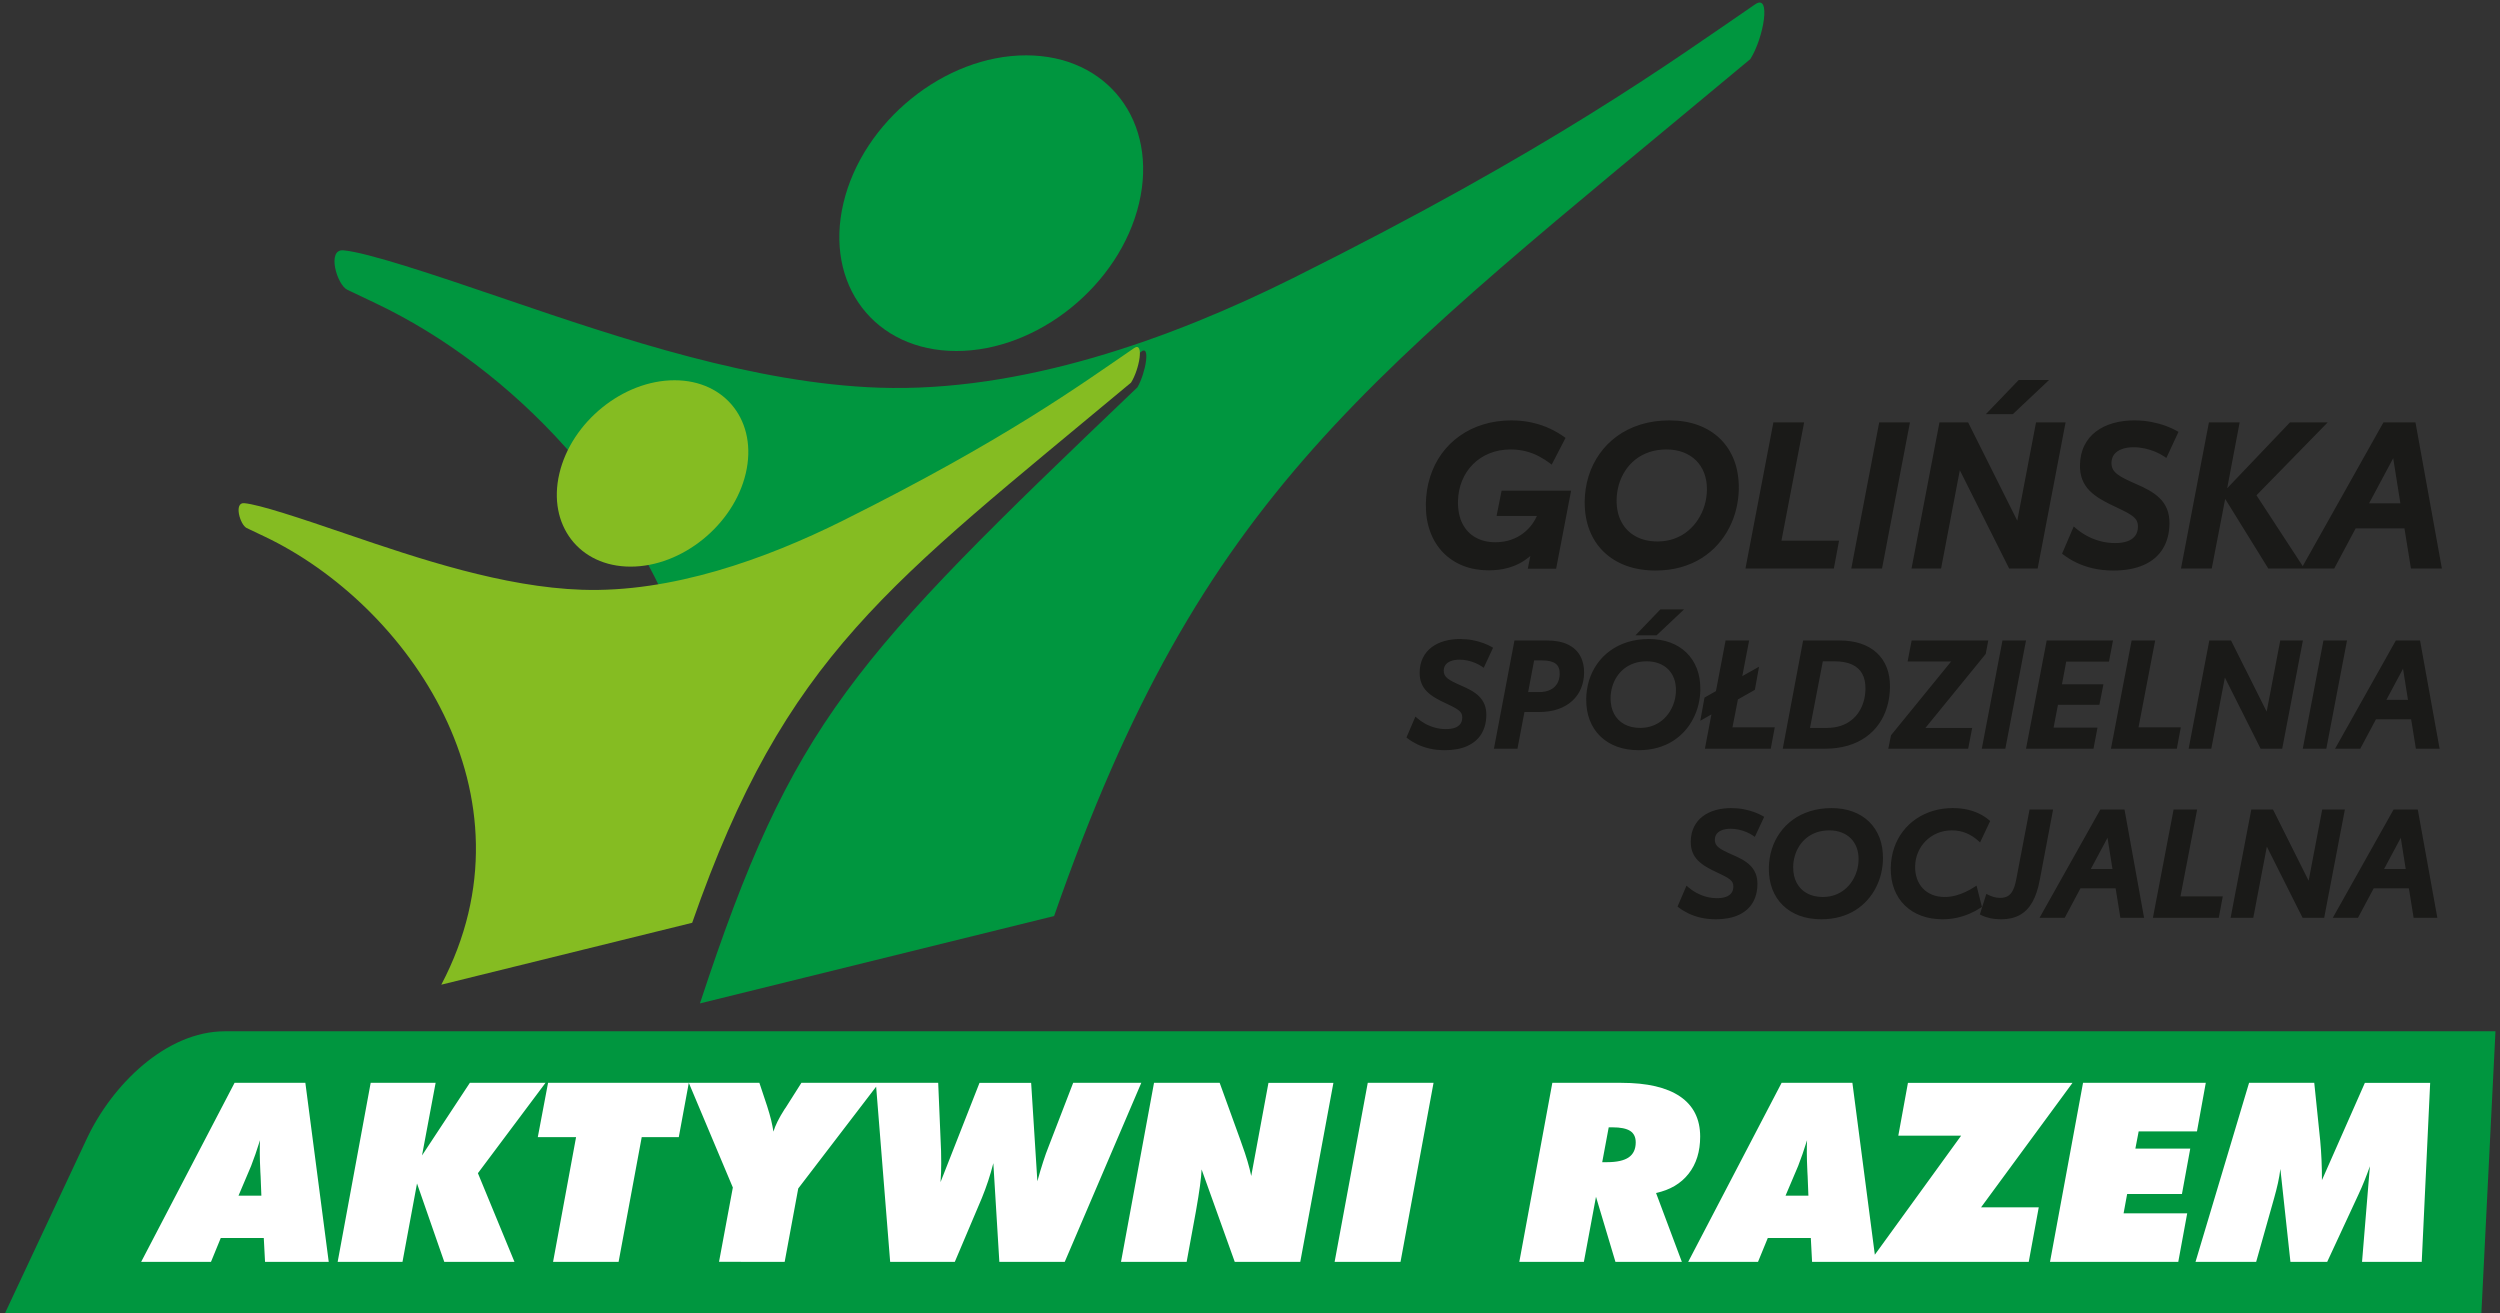
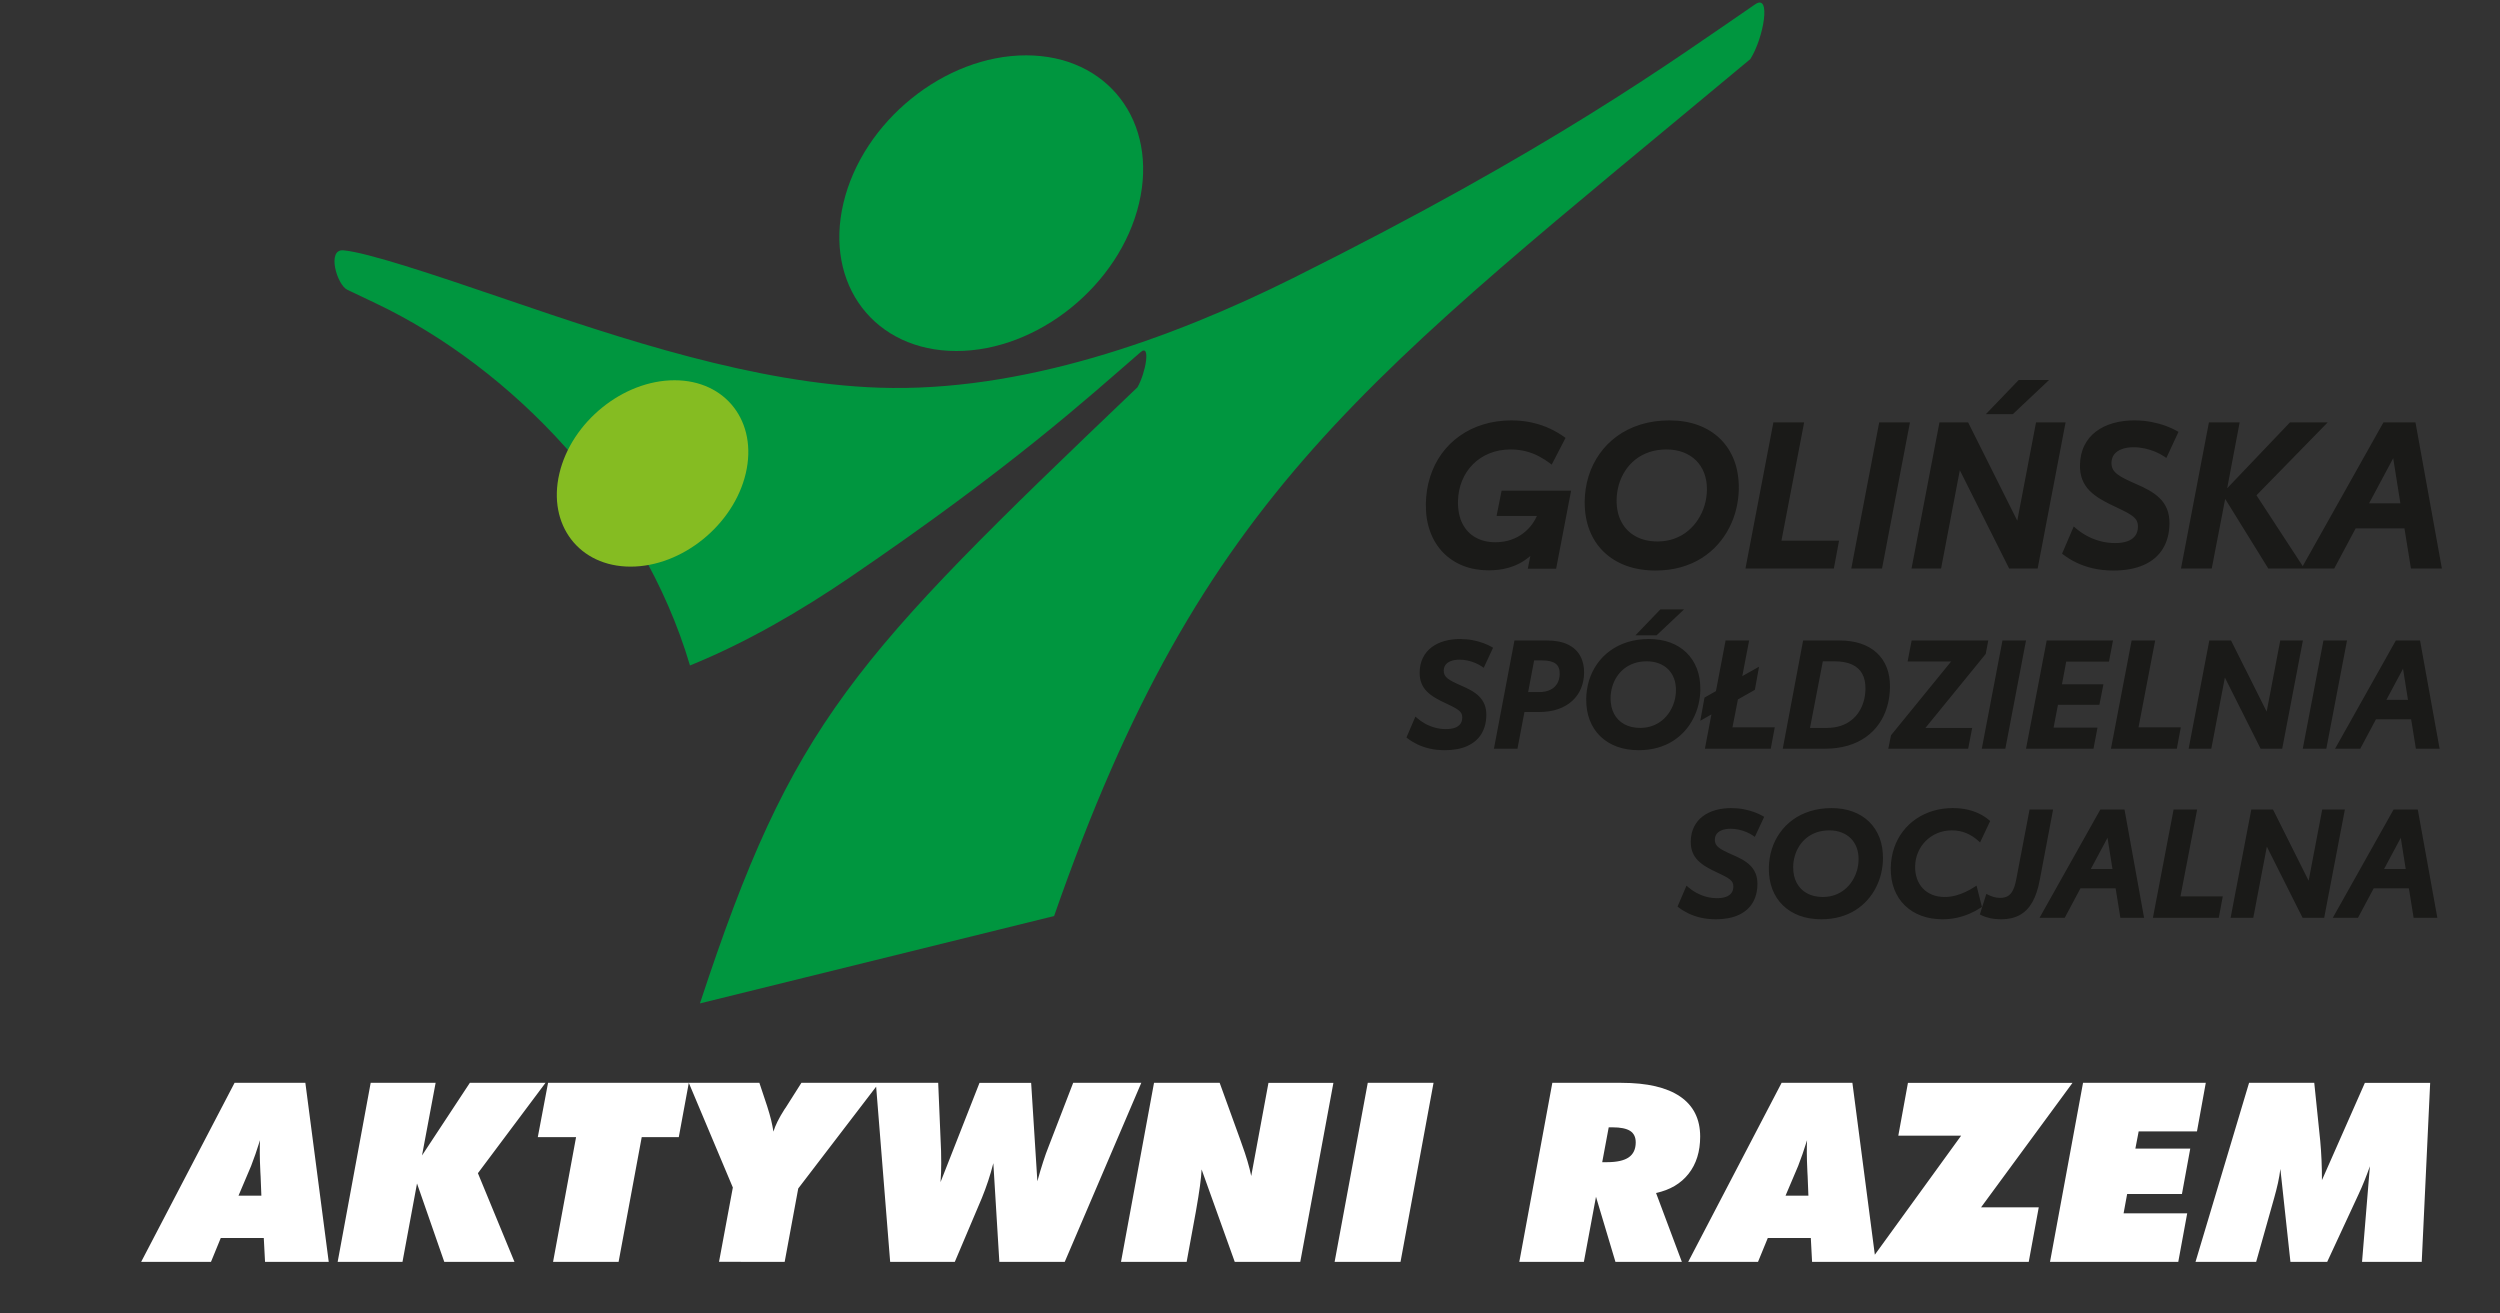
<svg xmlns="http://www.w3.org/2000/svg" xmlns:xlink="http://www.w3.org/1999/xlink" id="Warstwa_1" x="0px" y="0px" viewBox="0 0 365.276 191.89" style="enable-background:new 0 0 365.276 191.89;" xml:space="preserve">
  <rect x="0" y="0" width="365.276" height="191.89" fill="#333333" stroke="none" />
  <style type="text/css">
	
		.st0Logo{clip-path:url(#SVGID_00000033357402600462862830000007452628443355219603_);fill-rule:evenodd;clip-rule:evenodd;fill:#00963F;}
	
		.st1Logo{clip-path:url(#SVGID_00000033357402600462862830000007452628443355219603_);fill-rule:evenodd;clip-rule:evenodd;fill:#85BC22;}
	.st2Logo{clip-path:url(#SVGID_00000033357402600462862830000007452628443355219603_);fill:#1A1A18;}
	.st3Logo{clip-path:url(#SVGID_00000033357402600462862830000007452628443355219603_);fill:#FFFFFF;}
</style>
  <g>
    <defs>
      <rect id="SVGID_1_" x="-125" y="-327.11" width="614" height="860" />
    </defs>
    <clipPath id="SVGID_00000081637425709990434000000008141153458845949059_">
      <use xlink:href="#SVGID_1_" style="overflow:visible;" />
    </clipPath>
    <path style="clip-path:url(#SVGID_00000081637425709990434000000008141153458845949059_);fill-rule:evenodd;clip-rule:evenodd;fill:#00963F;" d="   M149.921,8.086c11.927,0,19.321,9.672,16.51,21.6c-2.811,11.927-14.763,21.6-26.69,21.6c-11.929,0-19.321-9.673-16.51-21.6   C126.042,17.758,137.992,8.086,149.921,8.086" />
    <path style="clip-path:url(#SVGID_00000081637425709990434000000008141153458845949059_);fill-rule:evenodd;clip-rule:evenodd;fill:#00963F;" d="   M100.812,97.232c-7.024-23.768-26.051-43.468-45.889-52.906l-4.176-1.987c-1.53-0.729-3.035-5.991-0.563-5.764   c3.503,0.324,12.817,3.417,23.632,7.119c16.951,5.803,36.512,12.337,54.627,12.952c20.711,0.71,42.501-7.047,60.507-16.025   c37.767-18.827,55.079-31.502,67.507-39.996c2.375-1.624,1.228,4.939-0.718,8.009c-56.168,46.859-80.047,62.979-101.725,125.207   l-51.745,12.767c13.554-41.221,22.122-50.099,63.93-90.028c1.227-2.156,1.951-6.426,0.454-5.129   c-7.834,6.78-18.747,16.757-42.553,32.96C117.018,89.232,109.007,93.918,100.812,97.232" />
    <path style="clip-path:url(#SVGID_00000081637425709990434000000008141153458845949059_);fill-rule:evenodd;clip-rule:evenodd;fill:#85BC22;" d="   M98.555,55.56c7.518,0,12.178,6.096,10.407,13.615c-1.771,7.518-9.305,13.615-16.823,13.615c-7.519,0-12.179-6.097-10.407-13.615   C83.503,61.656,91.035,55.56,98.555,55.56" />
-     <path style="clip-path:url(#SVGID_00000081637425709990434000000008141153458845949059_);fill-rule:evenodd;clip-rule:evenodd;fill:#85BC22;" d="   M64.479,143.873c14.601-27.741-4.987-55.566-25.805-65.47l-2.632-1.252c-0.965-0.46-1.913-3.775-0.355-3.632   c2.208,0.204,8.079,2.154,14.897,4.487c10.685,3.658,23.015,7.776,34.433,8.164c13.054,0.448,26.789-4.441,38.14-10.101   c23.806-11.868,34.718-19.857,42.552-25.211c1.497-1.024,0.775,3.113-0.453,5.047c-35.404,29.538-50.455,39.698-64.12,78.923   L64.479,143.873z" />
    <path style="clip-path:url(#SVGID_00000081637425709990434000000008141153458845949059_);fill:#1A1A18;" d="M349.672,66.95   l-3.523,6.589h4.57L349.672,66.95z M322.942,83.069h-3.961l-0.315,0l0.059-0.31l3.98-20.83l0.04-0.212h0.216h3.961h0.315   l-0.059,0.31l-1.764,9.313l9.094-9.54l0.078-0.082h0.111h4.782h0.62l-0.433,0.443l-9.971,10.207l6.726,10.299l0.032,0.05   l0.02-0.035l11.697-20.83l0.075-0.134h0.152h4.313h0.217l0.039,0.216l3.765,20.83l0.056,0.307l-0.312,0h-3.99h-0.222l-0.035-0.221   l-0.911-5.647h-7.133l-3.057,5.729l-0.074,0.139h-0.156h-4.196h-0.016h-0.43h-0.052h-4.635h-0.145l-0.077-0.125l-6.222-10.053   l-1.925,9.965l-0.041,0.213H322.942z M311.23,83.152c-0.739,0.137-1.551,0.207-2.434,0.21h-0.001   c-0.548-0.002-1.069-0.031-1.564-0.084c-0.504-0.054-0.983-0.134-1.438-0.24h-0.002c-0.448-0.106-0.876-0.23-1.286-0.372   c-0.408-0.142-0.792-0.301-1.153-0.479c-0.359-0.175-0.697-0.359-1.012-0.553c-0.317-0.195-0.614-0.4-0.89-0.615l-0.158-0.124   l0.079-0.184l1.484-3.462l0.142-0.331l0.27,0.237c0.226,0.199,0.473,0.391,0.739,0.576c0.265,0.185,0.547,0.36,0.844,0.527   c0.296,0.163,0.605,0.311,0.929,0.443c0.327,0.133,0.666,0.249,1.016,0.346h0.001c0.351,0.099,0.713,0.174,1.085,0.224   c0.379,0.051,0.768,0.078,1.167,0.08v-0.001c0.347,0,0.671-0.022,0.97-0.068c0.299-0.045,0.572-0.111,0.819-0.2   c0.244-0.087,0.46-0.197,0.648-0.328c0.184-0.129,0.343-0.28,0.477-0.455l0.001-0.001c0.131-0.169,0.23-0.36,0.298-0.573   c0.069-0.219,0.107-0.462,0.113-0.73c0.003-0.171-0.01-0.331-0.037-0.478c-0.026-0.139-0.065-0.266-0.119-0.381l0,0   c-0.058-0.119-0.131-0.233-0.219-0.342c-0.09-0.111-0.197-0.217-0.321-0.318c-0.127-0.104-0.278-0.21-0.45-0.319   c-0.177-0.113-0.368-0.223-0.572-0.331v0c-0.231-0.119-0.469-0.238-0.714-0.358c-0.237-0.116-0.515-0.249-0.832-0.399v0   c-0.401-0.182-0.782-0.366-1.143-0.553c-0.358-0.185-0.697-0.374-1.018-0.566l0,0c-0.321-0.191-0.619-0.391-0.894-0.601   c-0.275-0.211-0.527-0.431-0.756-0.663c-0.231-0.234-0.435-0.486-0.61-0.756c-0.176-0.27-0.323-0.558-0.443-0.862   c-0.12-0.304-0.208-0.634-0.266-0.99c-0.056-0.349-0.082-0.721-0.076-1.118v-0.001c0.01-0.547,0.069-1.059,0.177-1.535   c0.109-0.481,0.267-0.927,0.475-1.34h0c0.204-0.409,0.45-0.787,0.737-1.131c0.287-0.344,0.612-0.652,0.977-0.923v0   c0.362-0.272,0.753-0.507,1.174-0.709c0.421-0.201,0.87-0.368,1.348-0.502c0.475-0.132,0.97-0.232,1.486-0.297   c0.519-0.066,1.052-0.099,1.601-0.099l0.001,0.001c0.431,0.002,0.85,0.022,1.258,0.06c0.413,0.038,0.812,0.094,1.197,0.169   c0.38,0.073,0.747,0.159,1.102,0.255c0.361,0.099,0.699,0.207,1.015,0.323c0.315,0.116,0.611,0.237,0.888,0.364   c0.274,0.126,0.525,0.256,0.753,0.39l0.205,0.12l-0.099,0.214l-1.541,3.315l-0.13,0.28l-0.254-0.174   c-0.203-0.139-0.417-0.268-0.642-0.389c-0.226-0.122-0.462-0.235-0.707-0.339l0,0c-0.243-0.103-0.497-0.195-0.76-0.277   c-0.257-0.081-0.523-0.151-0.797-0.211l0,0c-0.271-0.057-0.541-0.1-0.811-0.13c-0.267-0.029-0.538-0.044-0.813-0.044   c-0.347,0-0.666,0.024-0.958,0.072c-0.292,0.048-0.559,0.119-0.801,0.213l-0.003,0.001c-0.237,0.089-0.447,0.199-0.629,0.329   c-0.179,0.128-0.332,0.276-0.459,0.445c-0.125,0.165-0.218,0.346-0.281,0.543c-0.065,0.202-0.1,0.424-0.106,0.664   c-0.002,0.174,0.013,0.339,0.045,0.493c0.031,0.15,0.079,0.289,0.143,0.416h0c0.066,0.13,0.15,0.255,0.252,0.375   c0.104,0.123,0.226,0.24,0.365,0.35l0.002,0.001c0.143,0.115,0.307,0.23,0.491,0.345c0.187,0.116,0.393,0.231,0.617,0.344h0.001   c0.233,0.119,0.481,0.238,0.743,0.359c0.276,0.128,0.564,0.257,0.865,0.388l0,0c0.348,0.147,0.681,0.298,0.996,0.451   c0.319,0.154,0.628,0.314,0.926,0.48h0.001c0.296,0.167,0.579,0.347,0.846,0.542c0.267,0.195,0.513,0.4,0.737,0.617   c0.232,0.222,0.437,0.466,0.617,0.731c0.179,0.263,0.331,0.546,0.459,0.848l0.001,0.002c0.126,0.308,0.22,0.64,0.282,0.998   c0.06,0.353,0.089,0.735,0.086,1.146v0.002c-0.009,0.704-0.094,1.359-0.253,1.966c-0.161,0.613-0.397,1.177-0.706,1.691   l-0.001,0.001c-0.314,0.515-0.702,0.971-1.165,1.367c-0.461,0.395-0.994,0.73-1.602,1.004l0-0.001   C312.65,82.807,311.975,83.014,311.23,83.152z M293.999,60.508h-3.227h-0.613l0.425-0.442l4.285-4.459l0.078-0.081h0.111h3.667   h0.657l-0.478,0.451l-4.726,4.46l-0.076,0.071H293.999z M294.746,76.076l2.699-14.146l0.04-0.214h0.216h3.785h0.316l-0.059,0.31   l-3.981,20.83l-0.04,0.213h-0.216h-3.785h-0.16l-0.073-0.145l-7.138-14.217l-2.699,14.149l-0.041,0.213h-0.216h-3.785h-0.316   l0.06-0.311l3.98-20.83l0.04-0.212h0.216h3.814h0.16l0.073,0.145L294.746,76.076z M274.768,83.069h-3.961l-0.316,0l0.059-0.31   l3.981-20.83l0.04-0.212h0.216h3.961h0.316l-0.059,0.31l-3.981,20.83l-0.04,0.212L274.768,83.069z M263.544,62.026l-3.257,16.97   h8.105h0.314l-0.058,0.309l-0.664,3.55l-0.04,0.213h-0.216h-12.381h-0.316l0.059-0.311l3.981-20.83l0.04-0.212h0.216h3.961h0.316   L263.544,62.026z M240.451,78.92c0.539,0.127,1.12,0.193,1.739,0.195c0.447-0.002,0.877-0.039,1.291-0.11   c0.41-0.07,0.801-0.174,1.173-0.31v0c0.375-0.138,0.729-0.301,1.061-0.491c0.328-0.187,0.637-0.401,0.926-0.643   c0.291-0.243,0.56-0.505,0.808-0.787c0.247-0.281,0.472-0.58,0.674-0.899c0.205-0.323,0.385-0.654,0.54-0.993   c0.155-0.341,0.288-0.696,0.399-1.064l0,0c0.106-0.364,0.187-0.734,0.245-1.113c0.057-0.379,0.089-0.759,0.094-1.138   c0.004-0.455-0.028-0.888-0.096-1.298c-0.067-0.406-0.17-0.791-0.308-1.154h0c-0.139-0.361-0.309-0.695-0.508-1.004   c-0.199-0.307-0.426-0.588-0.684-0.842c-0.261-0.255-0.547-0.483-0.859-0.68c-0.313-0.198-0.649-0.365-1.008-0.5h-0.001   c-0.365-0.138-0.75-0.243-1.158-0.313c-0.405-0.07-0.833-0.105-1.282-0.105V65.67c-0.475,0.002-0.928,0.037-1.359,0.105   c-0.425,0.067-0.827,0.165-1.206,0.296l0,0.001c-0.384,0.135-0.745,0.294-1.08,0.476c-0.335,0.182-0.649,0.39-0.942,0.626   c-0.289,0.235-0.558,0.488-0.804,0.761c-0.244,0.271-0.466,0.562-0.663,0.872l-0.001,0.001c-0.2,0.312-0.376,0.634-0.527,0.969   c-0.153,0.337-0.281,0.684-0.384,1.041c-0.104,0.358-0.183,0.723-0.238,1.096c-0.056,0.374-0.086,0.75-0.091,1.129   c-0.006,0.622,0.051,1.204,0.17,1.742c0.118,0.536,0.299,1.03,0.54,1.481c0.241,0.451,0.534,0.852,0.878,1.201   c0.343,0.348,0.74,0.646,1.189,0.893v0.001C239.423,78.607,239.915,78.794,240.451,78.92z M243.806,83.238   c-0.615,0.079-1.259,0.12-1.93,0.123c-0.788-0.002-1.538-0.062-2.247-0.179c-0.714-0.118-1.39-0.293-2.027-0.526H237.6   c-0.638-0.235-1.23-0.522-1.778-0.861c-0.548-0.339-1.049-0.729-1.504-1.172c-0.457-0.441-0.861-0.929-1.209-1.463   c-0.349-0.535-0.642-1.114-0.88-1.737c-0.237-0.62-0.414-1.281-0.53-1.982c-0.114-0.694-0.167-1.428-0.16-2.201V73.24   c0.009-0.641,0.062-1.267,0.158-1.879c0.097-0.614,0.236-1.214,0.415-1.798v-0.001c0.182-0.583,0.407-1.146,0.673-1.688   c0.266-0.541,0.572-1.058,0.917-1.548l0.001,0c0.348-0.497,0.734-0.961,1.157-1.39c0.422-0.429,0.885-0.827,1.387-1.193   c0.502-0.367,1.039-0.693,1.61-0.977c0.572-0.284,1.18-0.528,1.823-0.73c0.641-0.202,1.317-0.354,2.026-0.457   c0.704-0.102,1.445-0.154,2.221-0.156c0.766,0.002,1.496,0.06,2.188,0.173c0.696,0.114,1.356,0.284,1.979,0.512   c0.624,0.228,1.206,0.509,1.745,0.841c0.539,0.332,1.033,0.715,1.48,1.149c0.448,0.437,0.844,0.918,1.188,1.446   c0.342,0.526,0.633,1.097,0.871,1.713l0.001,0.001c0.235,0.617,0.409,1.273,0.523,1.97c0.113,0.692,0.165,1.424,0.157,2.198v0.001   c-0.007,0.487-0.041,0.973-0.102,1.456c-0.061,0.484-0.15,0.965-0.266,1.442l0.001,0c-0.114,0.48-0.257,0.954-0.429,1.419   c-0.171,0.46-0.37,0.913-0.598,1.354c-0.227,0.447-0.482,0.877-0.764,1.29c-0.279,0.408-0.587,0.801-0.925,1.179l0,0   c-0.336,0.378-0.703,0.734-1.101,1.068c-0.398,0.335-0.819,0.643-1.264,0.925h-0.001c-0.45,0.283-0.929,0.535-1.435,0.755   c-0.507,0.221-1.04,0.409-1.6,0.566C245.017,83.04,244.427,83.158,243.806,83.238z M351.107,97.708l-2.435,4.554h3.158   L351.107,97.708z M356.139,109.399h-2.93h-0.222l-0.035-0.22l-0.66-4.088h-5.137l-2.225,4.169l-0.074,0.139H344.7h-3.08h-0.446   l0.219-0.389l8.588-15.295l0.075-0.134h0.153h3.167h0.217l0.039,0.215l2.765,15.295l0.056,0.307H356.139z M339.681,109.399h-2.908   h-0.316l0.06-0.31l2.923-15.295l0.041-0.213h0.216h2.908h0.316l-0.059,0.311l-2.923,15.295l-0.041,0.212H339.681z M331.184,103.98   l1.943-10.186l0.04-0.214h0.216h2.779h0.315l-0.059,0.311l-2.923,15.295l-0.04,0.212h-0.216h-2.779h-0.16l-0.073-0.145   l-5.15-10.256l-1.944,10.188l-0.041,0.213h-0.216h-2.779h-0.316l0.059-0.31l2.923-15.295l0.041-0.213h0.216h2.8h0.161l0.072,0.145   L331.184,103.98z M314.833,93.892l-2.375,12.378h5.867h0.314l-0.058,0.31l-0.487,2.607l-0.04,0.213h-0.216h-9.091h-0.316   l0.059-0.31l2.923-15.295l0.04-0.213h0.216h2.908h0.316L314.833,93.892z M305.665,109.399h-9.328h-0.316l0.059-0.31l2.923-15.295   l0.041-0.213h0.216h9.156h0.315l-0.059,0.31l-0.487,2.563l-0.041,0.214h-0.216h-6.031l-0.622,3.311h5.739h0.317l-0.061,0.312   l-0.486,2.477l-0.041,0.211h-0.215h-5.838l-0.641,3.333h6.104h0.315l-0.059,0.309l-0.487,2.564l-0.04,0.213H305.665z    M292.783,109.399h-2.908h-0.316l0.059-0.31l2.923-15.295l0.041-0.213h0.216h2.908h0.316l-0.059,0.311l-2.923,15.295l-0.041,0.212   H292.783z M279.528,93.581h10.663h0.315l-0.058,0.31l-0.302,1.594l-0.012,0.065l-0.042,0.051l-8.767,10.755h6.517h0.316   l-0.06,0.311l-0.487,2.52l-0.041,0.212h-0.215h-11.137h-0.319l0.063-0.313l0.323-1.594l0.013-0.064l0.04-0.049l8.745-10.733h-6.043   h-0.316l0.059-0.311l0.487-2.542l0.04-0.213H279.528z M264.461,106.356h2.463v0.001c0.37-0.002,0.725-0.028,1.065-0.079   c0.333-0.05,0.647-0.124,0.944-0.221h0.001c0.298-0.098,0.577-0.215,0.837-0.352c0.258-0.136,0.498-0.293,0.72-0.469l0.002-0.001   c0.223-0.174,0.428-0.366,0.617-0.573c0.189-0.208,0.358-0.429,0.509-0.664c0.153-0.239,0.287-0.488,0.402-0.747   c0.114-0.258,0.212-0.53,0.292-0.817l0,0c0.078-0.284,0.138-0.575,0.18-0.874c0.042-0.299,0.065-0.603,0.069-0.912   c0.006-0.439-0.031-0.845-0.112-1.218c-0.079-0.365-0.2-0.696-0.363-0.991c-0.161-0.292-0.365-0.55-0.609-0.773   c-0.246-0.224-0.535-0.413-0.867-0.566c-0.339-0.157-0.722-0.275-1.149-0.355c-0.428-0.08-0.904-0.12-1.428-0.12h-1.702   L264.461,106.356z M263.673,93.581h5.127c0.568,0,1.108,0.038,1.62,0.113c0.511,0.076,0.995,0.19,1.45,0.342l0-0.001   c0.456,0.151,0.878,0.338,1.267,0.56c0.389,0.223,0.745,0.482,1.068,0.777c0.321,0.293,0.604,0.62,0.849,0.981   c0.244,0.36,0.45,0.752,0.616,1.174c0.164,0.42,0.286,0.871,0.365,1.351c0.078,0.474,0.115,0.979,0.11,1.514v0.001   c-0.007,0.51-0.045,1.002-0.114,1.477c-0.069,0.479-0.171,0.945-0.304,1.397c-0.134,0.454-0.299,0.886-0.495,1.299   c-0.196,0.412-0.423,0.806-0.683,1.18l0,0c-0.257,0.374-0.546,0.722-0.866,1.046c-0.322,0.325-0.675,0.624-1.059,0.897   c-0.384,0.274-0.797,0.517-1.238,0.727c-0.438,0.209-0.908,0.387-1.409,0.535h-0.001c-0.503,0.146-1.035,0.257-1.596,0.331   c-0.553,0.073-1.137,0.112-1.75,0.113v0.001h-5.838h-0.315l0.058-0.31l2.879-15.295l0.04-0.214H263.673z M253.928,102.196   l-0.796,4.073h5.865h0.314l-0.058,0.31l-0.488,2.607l-0.04,0.213h-0.216h-9.091h-0.315l0.059-0.31l0.893-4.703l-1.138,0.647   l-0.484,0.275l0.099-0.548l0.49-2.715l0.022-0.121l0.106-0.06l1.567-0.888l1.369-7.184l0.04-0.214h0.216h2.908h0.316l-0.06,0.311   l-0.938,4.898l1.964-1.104l0.482-0.271l-0.098,0.545l-0.49,2.714l-0.022,0.121l-0.106,0.06L253.928,102.196z M241.932,92.833h-2.37   h-0.613l0.425-0.442l3.147-3.275l0.078-0.081h0.11h2.693h0.657l-0.478,0.452l-3.47,3.275l-0.076,0.071H241.932z M238.389,106.215   c0.392,0.092,0.813,0.139,1.261,0.141c0.324-0.002,0.635-0.029,0.936-0.08c0.297-0.051,0.58-0.126,0.85-0.224v0   c0.272-0.1,0.529-0.218,0.768-0.355c0.237-0.135,0.461-0.29,0.67-0.465c0.211-0.176,0.406-0.366,0.586-0.57   c0.179-0.203,0.342-0.42,0.488-0.651c0.15-0.235,0.28-0.476,0.392-0.721c0.112-0.247,0.209-0.504,0.289-0.772l0,0   c0.077-0.263,0.136-0.532,0.177-0.808c0.042-0.276,0.065-0.552,0.069-0.826c0.003-0.33-0.02-0.643-0.069-0.941   c-0.048-0.294-0.123-0.572-0.223-0.834l0,0c-0.101-0.26-0.223-0.501-0.367-0.724c-0.143-0.221-0.307-0.423-0.492-0.606   c-0.189-0.185-0.395-0.349-0.619-0.49h-0.001c-0.226-0.143-0.469-0.264-0.727-0.361h-0.001c-0.263-0.1-0.542-0.176-0.837-0.226   c-0.293-0.051-0.603-0.076-0.93-0.076v-0.001c-0.345,0.002-0.674,0.027-0.987,0.076c-0.308,0.048-0.599,0.12-0.872,0.214v0.001   c-0.279,0.098-0.54,0.213-0.783,0.345c-0.242,0.132-0.469,0.282-0.681,0.453l0,0c-0.209,0.17-0.404,0.353-0.582,0.551   c-0.177,0.196-0.337,0.406-0.48,0.631l-0.001,0.001c-0.145,0.226-0.273,0.46-0.383,0.702c-0.111,0.245-0.204,0.497-0.279,0.755   c-0.075,0.259-0.132,0.524-0.173,0.795c-0.04,0.273-0.062,0.546-0.066,0.82c-0.004,0.451,0.037,0.873,0.123,1.264   c0.086,0.387,0.216,0.744,0.391,1.07c0.173,0.325,0.384,0.614,0.633,0.866c0.247,0.251,0.533,0.465,0.857,0.644v0.001   C237.646,105.989,238.002,106.124,238.389,106.215z M240.846,109.522c-0.454,0.059-0.93,0.089-1.426,0.091   c-0.583-0.002-1.137-0.046-1.661-0.132c-0.529-0.087-1.029-0.217-1.501-0.389h-0.001c-0.472-0.174-0.911-0.387-1.318-0.639   c-0.407-0.252-0.779-0.541-1.116-0.869c-0.34-0.328-0.639-0.69-0.898-1.087c-0.259-0.397-0.477-0.827-0.653-1.288   c-0.176-0.459-0.307-0.949-0.393-1.469c-0.084-0.513-0.124-1.056-0.118-1.627v-0.001c0.006-0.474,0.046-0.937,0.117-1.389   c0.071-0.455,0.175-0.898,0.307-1.33v-0.001c0.135-0.431,0.301-0.847,0.498-1.249c0.198-0.402,0.424-0.784,0.679-1.146l0.001,0   c0.258-0.368,0.544-0.712,0.857-1.029c0.313-0.318,0.655-0.612,1.027-0.884c0.372-0.272,0.77-0.513,1.192-0.723   c0.423-0.21,0.873-0.391,1.349-0.54c0.474-0.149,0.974-0.262,1.499-0.338c0.52-0.075,1.067-0.113,1.64-0.115   c0.567,0.002,1.106,0.044,1.618,0.128c0.516,0.084,1.005,0.211,1.466,0.38c0.463,0.169,0.895,0.378,1.294,0.624   c0.4,0.247,0.767,0.531,1.099,0.853c0.332,0.324,0.626,0.681,0.882,1.073c0.254,0.39,0.469,0.814,0.646,1.271l0.001,0.001   c0.174,0.457,0.303,0.943,0.387,1.46c0.083,0.512,0.122,1.053,0.116,1.625v0.001c-0.005,0.361-0.03,0.72-0.076,1.078   c-0.045,0.358-0.111,0.713-0.196,1.065h0.001c-0.085,0.355-0.19,0.706-0.318,1.05c-0.126,0.34-0.274,0.675-0.443,1.002h0   c-0.168,0.331-0.357,0.65-0.565,0.955c-0.206,0.301-0.434,0.592-0.684,0.873l0,0c-0.248,0.279-0.52,0.543-0.816,0.791   c-0.295,0.248-0.607,0.477-0.935,0.685h-0.001c-0.333,0.21-0.688,0.396-1.063,0.559c-0.375,0.163-0.77,0.303-1.184,0.419   C241.742,109.375,241.306,109.463,240.846,109.522z M223.278,101.121h1.602v0.001c0.321-0.002,0.618-0.03,0.892-0.087   c0.268-0.055,0.514-0.136,0.737-0.243l0,0c0.22-0.107,0.414-0.237,0.583-0.388c0.167-0.149,0.309-0.321,0.426-0.516   c0.118-0.196,0.207-0.411,0.269-0.644c0.063-0.239,0.097-0.496,0.103-0.773c0.005-0.356-0.044-0.661-0.147-0.915   c-0.097-0.24-0.243-0.434-0.44-0.582l-0.002-0.001c-0.207-0.158-0.472-0.277-0.794-0.358c-0.337-0.083-0.734-0.124-1.19-0.121   l-0.001,0.001h-1.163L223.278,101.121z M221.493,93.581h4.567l0.001,0.001c0.611,0.003,1.166,0.053,1.665,0.15   c0.508,0.098,0.963,0.246,1.367,0.443c0.406,0.198,0.757,0.436,1.057,0.714c0.301,0.279,0.55,0.6,0.745,0.961   c0.194,0.355,0.338,0.741,0.431,1.158c0.092,0.411,0.134,0.85,0.126,1.319c-0.005,0.402-0.045,0.787-0.118,1.156   c-0.074,0.373-0.183,0.734-0.326,1.083c-0.144,0.349-0.322,0.676-0.532,0.979c-0.208,0.299-0.452,0.579-0.732,0.838l0,0.001   c-0.277,0.26-0.589,0.493-0.935,0.696c-0.344,0.203-0.72,0.376-1.126,0.519c-0.407,0.144-0.847,0.252-1.317,0.325   c-0.463,0.071-0.962,0.108-1.497,0.11v0.001h-2.132l-0.98,5.151l-0.041,0.213H221.5h-2.908h-0.315l0.059-0.31l2.901-15.295   l0.04-0.214H221.493z M212.892,109.458c-0.547,0.102-1.147,0.153-1.8,0.155h-0.001c-0.406-0.002-0.791-0.023-1.156-0.062   c-0.372-0.04-0.727-0.099-1.063-0.177h-0.002c-0.33-0.078-0.647-0.17-0.951-0.275c-0.302-0.105-0.587-0.223-0.855-0.355   c-0.266-0.129-0.515-0.265-0.749-0.408c-0.235-0.144-0.455-0.297-0.66-0.457l-0.159-0.124l0.079-0.184l1.09-2.542l0.142-0.331   l0.27,0.237c0.164,0.143,0.343,0.283,0.537,0.418c0.193,0.134,0.398,0.262,0.614,0.383c0.214,0.118,0.439,0.226,0.674,0.322   c0.238,0.097,0.485,0.181,0.738,0.251h0.001c0.255,0.072,0.517,0.126,0.787,0.163c0.276,0.037,0.559,0.056,0.848,0.058v-0.001   c0.252,0,0.486-0.016,0.702-0.048c0.216-0.033,0.412-0.08,0.588-0.143c0.173-0.062,0.326-0.14,0.46-0.233   c0.129-0.09,0.241-0.197,0.335-0.32l0.001-0.001c0.091-0.118,0.16-0.251,0.207-0.399c0.049-0.154,0.075-0.326,0.08-0.517   c0.001-0.121-0.007-0.234-0.027-0.338c-0.018-0.096-0.045-0.183-0.081-0.261l-0.001,0.001c-0.041-0.084-0.091-0.164-0.152-0.238   c-0.063-0.078-0.138-0.152-0.226-0.223h-0.001c-0.093-0.076-0.201-0.153-0.323-0.23c-0.13-0.082-0.268-0.162-0.414-0.24v0   c-0.172-0.088-0.346-0.176-0.522-0.262c-0.168-0.082-0.372-0.18-0.611-0.292c-0.295-0.134-0.575-0.27-0.842-0.408   c-0.264-0.136-0.514-0.276-0.752-0.417l0,0c-0.238-0.141-0.459-0.29-0.663-0.446c-0.205-0.156-0.392-0.321-0.563-0.494   c-0.173-0.176-0.325-0.364-0.457-0.566c-0.132-0.203-0.242-0.418-0.332-0.645c-0.09-0.228-0.156-0.475-0.199-0.741   c-0.042-0.26-0.061-0.538-0.057-0.833v-0.001c0.007-0.406,0.051-0.787,0.131-1.142c0.081-0.359,0.199-0.692,0.354-0.999l0,0   c0.152-0.305,0.335-0.586,0.55-0.844c0.214-0.257,0.458-0.487,0.729-0.689l0,0c0.269-0.202,0.56-0.378,0.873-0.528   c0.313-0.15,0.647-0.273,1.001-0.372c0.351-0.098,0.718-0.172,1.101-0.221c0.385-0.049,0.779-0.073,1.184-0.073l0.001,0.001   c0.319,0.002,0.629,0.016,0.93,0.044c0.307,0.028,0.602,0.07,0.886,0.124c0.279,0.054,0.551,0.117,0.814,0.189   c0.268,0.073,0.519,0.153,0.751,0.239v0c0.235,0.086,0.453,0.176,0.656,0.269c0.203,0.094,0.39,0.19,0.559,0.29l0.205,0.12   l-0.099,0.214l-1.132,2.434l-0.13,0.28l-0.254-0.174c-0.147-0.101-0.302-0.194-0.465-0.282c-0.164-0.089-0.335-0.171-0.513-0.246   l0-0.001c-0.174-0.073-0.356-0.139-0.545-0.199c-0.188-0.059-0.383-0.111-0.585-0.155l0-0.001   c-0.196-0.041-0.392-0.073-0.588-0.094c-0.193-0.021-0.389-0.032-0.59-0.032c-0.251,0-0.482,0.018-0.692,0.052   c-0.21,0.034-0.402,0.085-0.574,0.153l-0.003,0.001c-0.167,0.063-0.316,0.141-0.446,0.234c-0.126,0.09-0.233,0.194-0.321,0.311   c-0.087,0.115-0.152,0.241-0.196,0.378c-0.046,0.142-0.07,0.298-0.074,0.468c-0.001,0.122,0.009,0.238,0.032,0.346   c0.022,0.105,0.055,0.201,0.099,0.289h0c0.046,0.09,0.105,0.177,0.176,0.262c0.074,0.087,0.16,0.17,0.258,0.247l0.002,0.001   c0.103,0.082,0.22,0.165,0.354,0.248c0.136,0.085,0.285,0.168,0.448,0.25h0.001c0.172,0.088,0.353,0.175,0.544,0.263   c0.204,0.094,0.415,0.188,0.634,0.284l0,0c0.258,0.109,0.503,0.22,0.734,0.332c0.234,0.114,0.463,0.232,0.684,0.354h0.001   c0.219,0.123,0.428,0.257,0.628,0.403c0.199,0.145,0.382,0.298,0.548,0.459c0.173,0.166,0.327,0.349,0.463,0.548   c0.134,0.197,0.248,0.409,0.343,0.634l0.001,0.002c0.095,0.231,0.165,0.48,0.211,0.748c0.045,0.263,0.067,0.547,0.064,0.853v0.002   c-0.007,0.523-0.07,1.009-0.189,1.46c-0.12,0.457-0.296,0.877-0.526,1.26l-0.001,0.001c-0.235,0.384-0.524,0.725-0.87,1.02   c-0.344,0.294-0.741,0.544-1.193,0.747v0C213.944,109.202,213.444,109.356,212.892,109.458z M350.777,122.412l-2.435,4.555h3.158   L350.777,122.412z M355.808,134.103h-2.93h-0.222l-0.035-0.221l-0.66-4.088h-5.137l-2.225,4.169l-0.074,0.139h-0.156h-3.08h-0.446   l0.219-0.389l8.588-15.295l0.075-0.134h0.153h3.167h0.217l0.039,0.216l2.765,15.295l0.056,0.308H355.808z M337.315,128.684   l1.943-10.186l0.041-0.214h0.216h2.779h0.315l-0.059,0.311l-2.923,15.295l-0.04,0.213h-0.216h-2.779h-0.16l-0.073-0.145   l-5.15-10.256l-1.943,10.188l-0.041,0.214h-0.216h-2.779h-0.316l0.059-0.311l2.923-15.295l0.04-0.213h0.216h2.8h0.16l0.073,0.145   L337.315,128.684z M320.965,118.595l-2.375,12.378h5.867h0.314l-0.058,0.31l-0.488,2.606l-0.04,0.214h-0.216h-9.091h-0.316   l0.059-0.311l2.923-15.295l0.041-0.213h0.216h2.908h0.316L320.965,118.595z M307.929,122.412l-2.435,4.555h3.159L307.929,122.412z    M312.961,134.103h-2.93h-0.222l-0.035-0.221l-0.66-4.088h-5.137l-2.225,4.169l-0.074,0.139h-0.156h-3.08h-0.447l0.219-0.389   l8.588-15.295l0.075-0.134h0.152h3.167h0.217l0.039,0.216l2.765,15.295l0.055,0.308H312.961z M293.815,134.174   c-0.446,0.098-0.93,0.145-1.451,0.143v0.001c-0.275,0-0.546-0.014-0.81-0.041c-0.27-0.027-0.526-0.068-0.767-0.12h-0.001   c-0.241-0.052-0.471-0.116-0.69-0.191c-0.219-0.075-0.426-0.162-0.62-0.259l-0.198-0.1l0.067-0.211l0.788-2.499l0.092-0.293   l0.274,0.138c0.123,0.062,0.251,0.119,0.386,0.172c0.135,0.053,0.276,0.102,0.422,0.145c0.139,0.041,0.284,0.073,0.436,0.094   c0.157,0.022,0.32,0.034,0.488,0.036c0.224,0.001,0.432-0.02,0.622-0.064c0.185-0.043,0.351-0.107,0.499-0.192   c0.146-0.084,0.281-0.195,0.405-0.332c0.127-0.141,0.24-0.308,0.339-0.502c0.104-0.202,0.198-0.438,0.281-0.708   c0.084-0.274,0.158-0.58,0.22-0.918v-0.001l1.902-9.974l0.041-0.214h0.216h2.908h0.315l-0.059,0.31l-1.88,9.931v0   c-0.125,0.673-0.277,1.281-0.457,1.822c-0.183,0.552-0.395,1.041-0.635,1.467l-0.001,0.001c-0.245,0.429-0.523,0.803-0.835,1.119   c-0.314,0.319-0.663,0.581-1.046,0.784C294.685,133.923,294.268,134.074,293.815,134.174z M284.878,134.262   c-0.344,0.035-0.699,0.054-1.066,0.055h-0.001c-0.566-0.002-1.104-0.046-1.614-0.132c-0.515-0.087-1.004-0.216-1.467-0.386h-0.001   c-0.465-0.173-0.898-0.384-1.3-0.635c-0.401-0.25-0.77-0.539-1.108-0.867c-0.336-0.326-0.634-0.687-0.893-1.083   c-0.257-0.393-0.475-0.821-0.653-1.283c-0.178-0.46-0.31-0.949-0.396-1.466c-0.085-0.513-0.125-1.055-0.119-1.628v-0.002   c0.009-0.53,0.054-1.038,0.136-1.525c0.082-0.492,0.2-0.965,0.355-1.416c0.155-0.453,0.339-0.882,0.554-1.286   c0.214-0.404,0.461-0.787,0.74-1.149c0.277-0.36,0.579-0.692,0.903-0.998c0.326-0.307,0.676-0.586,1.049-0.837h0.001   c0.375-0.251,0.768-0.473,1.18-0.666c0.412-0.193,0.841-0.355,1.286-0.488v0c0.445-0.132,0.904-0.232,1.377-0.299   c0.47-0.067,0.956-0.101,1.456-0.103h0.001c0.399,0.002,0.777,0.021,1.135,0.058c0.362,0.037,0.707,0.093,1.036,0.167h0.002   c0.323,0.075,0.632,0.164,0.928,0.268c0.296,0.104,0.575,0.221,0.838,0.353c0.259,0.13,0.506,0.273,0.741,0.427l0-0.001   c0.232,0.152,0.45,0.316,0.656,0.492l0.151,0.13l-0.085,0.18l-1.242,2.628l-0.151,0.32l-0.26-0.238   c-0.259-0.236-0.533-0.447-0.822-0.633c-0.291-0.186-0.595-0.347-0.912-0.481h-0.001c-0.315-0.135-0.651-0.237-1.005-0.306   c-0.355-0.07-0.727-0.106-1.113-0.108c-0.386,0.002-0.759,0.038-1.118,0.109c-0.358,0.07-0.698,0.173-1.021,0.309   c-0.323,0.137-0.626,0.299-0.909,0.489c-0.281,0.189-0.542,0.404-0.783,0.647c-0.239,0.241-0.452,0.501-0.639,0.78   c-0.187,0.28-0.348,0.578-0.482,0.896c-0.134,0.318-0.236,0.647-0.306,0.988c-0.071,0.343-0.109,0.697-0.116,1.062   c-0.003,0.335,0.02,0.655,0.069,0.962c0.048,0.298,0.121,0.583,0.221,0.855v0.002c0.097,0.269,0.218,0.522,0.362,0.757   c0.142,0.233,0.307,0.446,0.494,0.641c0.189,0.197,0.396,0.371,0.621,0.522c0.225,0.151,0.471,0.281,0.738,0.39l0,0   c0.267,0.107,0.549,0.187,0.847,0.241c0.302,0.055,0.621,0.083,0.957,0.085c0.278-0.002,0.552-0.02,0.821-0.055   c0.264-0.034,0.526-0.086,0.784-0.156h0.001c0.257-0.067,0.508-0.147,0.753-0.237c0.248-0.091,0.485-0.191,0.709-0.298v-0.001   c0.236-0.113,0.457-0.227,0.663-0.342c0.215-0.12,0.425-0.246,0.629-0.378l0.305-0.197l0.089,0.353l0.654,2.585l0.045,0.179   l-0.155,0.102c-0.261,0.172-0.53,0.331-0.806,0.479c-0.282,0.151-0.566,0.288-0.855,0.412c-0.289,0.125-0.592,0.237-0.91,0.339   c-0.318,0.102-0.639,0.188-0.962,0.258h-0.001C285.565,134.173,285.226,134.226,284.878,134.262z M265.072,130.919   c0.392,0.092,0.812,0.14,1.262,0.141c0.323-0.002,0.635-0.029,0.936-0.08c0.298-0.051,0.581-0.126,0.849-0.224v0   c0.272-0.1,0.528-0.219,0.769-0.355c0.237-0.135,0.461-0.29,0.67-0.465h0.001c0.208-0.174,0.403-0.364,0.584-0.57   c0.179-0.204,0.342-0.421,0.488-0.652h0.001c0.147-0.231,0.277-0.471,0.391-0.721c0.113-0.246,0.209-0.504,0.289-0.772l0,0   c0.077-0.263,0.136-0.532,0.177-0.808c0.042-0.277,0.065-0.552,0.069-0.826c0.003-0.33-0.02-0.643-0.069-0.942   c-0.048-0.293-0.123-0.571-0.223-0.834h0c-0.102-0.262-0.223-0.504-0.366-0.724h-0.001c-0.143-0.221-0.307-0.423-0.492-0.606   c-0.188-0.184-0.395-0.348-0.62-0.49c-0.227-0.143-0.469-0.264-0.728-0.361h-0.001c-0.263-0.1-0.542-0.176-0.837-0.227   c-0.293-0.05-0.603-0.076-0.93-0.076v-0.001c-0.345,0.002-0.675,0.027-0.988,0.076c-0.308,0.048-0.599,0.12-0.873,0.215v0   c-0.277,0.098-0.538,0.212-0.782,0.345c-0.242,0.132-0.469,0.282-0.681,0.452h0c-0.209,0.17-0.404,0.353-0.582,0.551   c-0.177,0.196-0.337,0.406-0.48,0.631l-0.001,0.001c-0.145,0.226-0.273,0.46-0.383,0.702c-0.111,0.245-0.204,0.497-0.279,0.755   c-0.075,0.258-0.133,0.523-0.173,0.795c-0.04,0.273-0.062,0.546-0.066,0.819c-0.004,0.452,0.037,0.873,0.123,1.263   c0.086,0.387,0.216,0.744,0.391,1.07c0.173,0.325,0.384,0.614,0.633,0.866c0.247,0.25,0.533,0.465,0.857,0.643v0.001   C264.329,130.693,264.685,130.828,265.072,130.919z M267.529,134.226c-0.454,0.059-0.93,0.089-1.426,0.091   c-0.583-0.002-1.137-0.046-1.661-0.132c-0.529-0.087-1.029-0.217-1.501-0.389h-0.001c-0.472-0.174-0.911-0.387-1.318-0.638   c-0.407-0.252-0.779-0.541-1.116-0.869c-0.34-0.327-0.639-0.69-0.898-1.087c-0.259-0.397-0.477-0.827-0.653-1.288   c-0.176-0.459-0.307-0.949-0.392-1.469c-0.085-0.513-0.124-1.056-0.118-1.628v-0.001c0.006-0.474,0.046-0.937,0.117-1.39   c0.071-0.455,0.174-0.898,0.307-1.33v-0.001c0.135-0.431,0.301-0.847,0.498-1.249c0.197-0.402,0.424-0.784,0.679-1.147l0.001,0.001   c0.258-0.368,0.544-0.711,0.857-1.029c0.312-0.317,0.655-0.612,1.027-0.884c0.372-0.272,0.77-0.513,1.192-0.723   c0.423-0.21,0.873-0.391,1.349-0.54c0.474-0.149,0.974-0.262,1.499-0.338c0.52-0.075,1.067-0.113,1.64-0.115   c0.567,0.002,1.107,0.044,1.618,0.128c0.516,0.084,1.005,0.211,1.466,0.379c0.463,0.169,0.895,0.378,1.294,0.624   c0.4,0.247,0.767,0.531,1.099,0.853c0.332,0.324,0.626,0.682,0.882,1.073c0.254,0.39,0.47,0.814,0.646,1.271l0.001,0.001   c0.174,0.457,0.303,0.943,0.387,1.46c0.083,0.512,0.122,1.053,0.116,1.626v0.001c-0.005,0.36-0.03,0.72-0.076,1.078   c-0.046,0.358-0.111,0.713-0.196,1.065l0.001,0c-0.085,0.355-0.19,0.706-0.318,1.05c-0.126,0.34-0.273,0.675-0.442,1.002   c-0.168,0.331-0.357,0.649-0.565,0.955c-0.206,0.301-0.434,0.592-0.685,0.872l0,0.001c-0.248,0.279-0.52,0.543-0.815,0.791   c-0.296,0.249-0.608,0.477-0.936,0.685h-0.001c-0.333,0.21-0.687,0.396-1.062,0.559c-0.375,0.163-0.77,0.303-1.184,0.419   C268.426,134.079,267.989,134.167,267.529,134.226z M252.5,134.162c-0.547,0.101-1.147,0.153-1.799,0.155h-0.001   c-0.405-0.002-0.79-0.023-1.155-0.062c-0.373-0.04-0.727-0.1-1.064-0.177h-0.001c-0.332-0.079-0.649-0.17-0.952-0.276   c-0.302-0.105-0.587-0.223-0.855-0.355c-0.265-0.129-0.515-0.266-0.748-0.408c-0.235-0.144-0.455-0.296-0.66-0.457l-0.159-0.124   l0.079-0.184l1.09-2.542l0.142-0.331l0.27,0.237c0.164,0.143,0.343,0.283,0.537,0.418c0.196,0.136,0.4,0.263,0.612,0.382l0,0   c0.215,0.119,0.441,0.226,0.677,0.323c0.238,0.097,0.484,0.181,0.738,0.251h0.001c0.255,0.072,0.518,0.126,0.787,0.162   c0.276,0.037,0.559,0.056,0.848,0.058v-0.001c0.252,0,0.486-0.016,0.702-0.048c0.216-0.032,0.412-0.08,0.588-0.143   c0.173-0.062,0.326-0.139,0.459-0.233c0.129-0.09,0.241-0.197,0.335-0.32l0.001-0.001c0.091-0.118,0.16-0.251,0.207-0.399   c0.049-0.154,0.075-0.326,0.08-0.517c0.001-0.12-0.007-0.233-0.026-0.336h0c-0.018-0.097-0.045-0.185-0.081-0.263l0,0   c-0.04-0.082-0.091-0.162-0.152-0.237c-0.062-0.076-0.137-0.151-0.227-0.224l0,0c-0.09-0.074-0.199-0.15-0.323-0.229   c-0.124-0.079-0.264-0.159-0.417-0.241l0-0.001c-0.171-0.088-0.344-0.175-0.519-0.26c-0.168-0.083-0.372-0.18-0.611-0.292   c-0.295-0.134-0.575-0.27-0.842-0.408c-0.263-0.136-0.514-0.275-0.751-0.417l0,0c-0.238-0.141-0.459-0.29-0.663-0.446   c-0.204-0.156-0.392-0.321-0.562-0.494c-0.173-0.175-0.325-0.364-0.457-0.566c-0.132-0.203-0.242-0.418-0.332-0.645   c-0.09-0.228-0.156-0.475-0.199-0.741c-0.042-0.26-0.061-0.537-0.057-0.832v-0.001c0.007-0.406,0.051-0.787,0.131-1.141   c0.081-0.359,0.199-0.692,0.354-0.999l-0.001,0c0.152-0.305,0.335-0.586,0.55-0.844c0.214-0.257,0.457-0.487,0.729-0.689h0   c0.269-0.201,0.56-0.377,0.874-0.527c0.313-0.15,0.647-0.274,1.001-0.373c0.351-0.098,0.718-0.172,1.101-0.22   c0.385-0.049,0.779-0.074,1.184-0.074l0.001,0.001c0.319,0.002,0.629,0.016,0.93,0.044c0.307,0.029,0.602,0.07,0.886,0.125   c0.279,0.054,0.551,0.117,0.814,0.189c0.268,0.073,0.519,0.153,0.751,0.239c0.232,0.085,0.451,0.175,0.657,0.27   c0.204,0.093,0.39,0.19,0.559,0.289l0.205,0.12l-0.099,0.214l-1.132,2.434l-0.13,0.28l-0.254-0.174   c-0.147-0.1-0.302-0.194-0.465-0.282c-0.164-0.089-0.335-0.171-0.513-0.246l0,0c-0.174-0.073-0.356-0.14-0.545-0.199   c-0.188-0.059-0.383-0.111-0.585-0.155v-0.001c-0.196-0.041-0.392-0.073-0.588-0.094c-0.193-0.021-0.389-0.032-0.59-0.032   c-0.252,0-0.484,0.017-0.694,0.052c-0.209,0.034-0.4,0.085-0.572,0.152l-0.003,0.001c-0.168,0.063-0.316,0.141-0.446,0.233   c-0.125,0.09-0.233,0.194-0.322,0.312c-0.087,0.115-0.152,0.241-0.196,0.378c-0.046,0.142-0.07,0.298-0.074,0.468   c-0.001,0.122,0.009,0.238,0.032,0.347c0.022,0.104,0.055,0.2,0.099,0.287l0.001,0c0.047,0.092,0.105,0.18,0.175,0.263   c0.074,0.087,0.16,0.17,0.258,0.247l0.002,0.001c0.103,0.082,0.221,0.165,0.354,0.248c0.136,0.085,0.285,0.168,0.448,0.25h0.001   c0.172,0.088,0.353,0.175,0.544,0.263c0.203,0.094,0.414,0.188,0.632,0.283c0.253,0.107,0.499,0.219,0.736,0.333   c0.234,0.114,0.462,0.232,0.683,0.354h0.001c0.219,0.123,0.429,0.257,0.628,0.403c0.199,0.145,0.382,0.298,0.548,0.459   c0.173,0.166,0.327,0.349,0.462,0.548c0.134,0.197,0.248,0.409,0.343,0.634l0.001,0.002c0.095,0.231,0.165,0.48,0.211,0.747   c0.045,0.262,0.066,0.547,0.064,0.853v0.002c-0.007,0.523-0.07,1.009-0.188,1.46c-0.12,0.457-0.296,0.877-0.526,1.26l-0.001,0.001   c-0.235,0.384-0.524,0.725-0.87,1.021c-0.343,0.294-0.741,0.544-1.193,0.748l0-0.001C253.553,133.906,253.052,134.06,252.5,134.162   z M218.727,75.071l0.63-3.168l0.042-0.211h0.214h9.623h0.316l-0.059,0.311l-2.085,10.884l-0.041,0.213h-0.216h-3.608h-0.318   l0.062-0.311l0.309-1.555c-0.055,0.048-0.111,0.095-0.168,0.142c-0.282,0.232-0.581,0.448-0.895,0.647   c-0.314,0.199-0.658,0.38-1.03,0.54c-0.373,0.162-0.769,0.301-1.184,0.419h-0.001c-0.418,0.116-0.864,0.203-1.336,0.261   c-0.471,0.058-0.976,0.088-1.514,0.09h-0.001c-0.668-0.002-1.309-0.059-1.922-0.169c-0.617-0.111-1.204-0.276-1.763-0.494h-0.001   c-0.558-0.221-1.081-0.492-1.569-0.814c-0.487-0.322-0.936-0.691-1.345-1.109c-0.411-0.419-0.775-0.884-1.092-1.396   c-0.316-0.51-0.585-1.064-0.805-1.661c-0.221-0.595-0.385-1.233-0.493-1.911c-0.106-0.669-0.156-1.379-0.148-2.127V73.65   c0.012-0.707,0.07-1.391,0.174-2.053c0.105-0.665,0.256-1.306,0.454-1.925h0c0.199-0.625,0.438-1.217,0.717-1.776   c0.28-0.561,0.602-1.094,0.969-1.602v-0.001c0.365-0.503,0.768-0.974,1.21-1.41c0.438-0.433,0.913-0.831,1.424-1.192h0   c0.511-0.363,1.055-0.685,1.629-0.965c0.57-0.277,1.174-0.514,1.811-0.709l0,0c0.638-0.198,1.299-0.345,1.987-0.443   c0.683-0.098,1.396-0.148,2.137-0.15h0.001c0.565,0.002,1.104,0.032,1.616,0.089c0.519,0.057,1.014,0.142,1.485,0.254l0,0   c0.466,0.109,0.912,0.236,1.337,0.382c0.43,0.147,0.839,0.313,1.226,0.497c0.376,0.178,0.734,0.367,1.075,0.567   c0.347,0.203,0.674,0.416,0.979,0.636l0.183,0.132l-0.103,0.199l-1.778,3.432l-0.142,0.275l-0.247-0.186   c-0.255-0.193-0.515-0.374-0.779-0.542c-0.266-0.17-0.545-0.332-0.838-0.487c-0.29-0.153-0.591-0.29-0.901-0.409   c-0.312-0.12-0.642-0.226-0.989-0.318c-0.34-0.089-0.698-0.156-1.076-0.202c-0.383-0.046-0.778-0.071-1.186-0.073   c-0.562,0.002-1.1,0.051-1.614,0.147c-0.509,0.095-0.997,0.237-1.464,0.426c-0.466,0.19-0.9,0.417-1.299,0.68   c-0.4,0.264-0.77,0.567-1.111,0.909v0.001c-0.344,0.344-0.648,0.716-0.911,1.114c-0.264,0.4-0.49,0.832-0.68,1.298l-0.001,0.001   c-0.19,0.461-0.335,0.948-0.435,1.458c-0.101,0.513-0.156,1.047-0.166,1.6c-0.004,0.637,0.05,1.226,0.162,1.767v0.001   c0.111,0.534,0.279,1.022,0.507,1.463c0.227,0.437,0.498,0.822,0.815,1.154c0.315,0.331,0.677,0.611,1.087,0.84   c0.412,0.231,0.857,0.405,1.336,0.521c0.484,0.117,1.003,0.177,1.558,0.18c0.419-0.002,0.821-0.034,1.203-0.095   c0.382-0.061,0.743-0.15,1.082-0.267l0-0.001c0.344-0.121,0.664-0.26,0.961-0.418c0.297-0.159,0.575-0.338,0.832-0.538l0.001-0.001   c0.259-0.2,0.499-0.412,0.718-0.636c0.219-0.224,0.416-0.459,0.593-0.707c0.179-0.251,0.337-0.504,0.473-0.76   c0.075-0.141,0.144-0.283,0.207-0.427h-5.571h-0.318L218.727,75.071z" />
-     <path style="clip-path:url(#SVGID_00000081637425709990434000000008141153458845949059_);fill-rule:evenodd;clip-rule:evenodd;fill:#00963F;" d="   M32.876,150.681h331.738l-2.061,41.221H0.715l11.969-25.532C16.352,158.545,24.234,150.681,32.876,150.681" />
    <path style="clip-path:url(#SVGID_00000081637425709990434000000008141153458845949059_);fill:#FFFFFF;" d="M320.788,184.369   l7.824-26.156h9.525l0.872,8.471c0.085,0.902,0.146,1.829,0.189,2.787c0.043,0.951,0.061,1.939,0.061,2.964l6.275-14.221h9.538   l-1.232,26.156h-8.721l1.147-13.971c-0.226,0.652-0.482,1.336-0.763,2.037c-0.28,0.701-0.591,1.421-0.939,2.159l-4.537,9.776   h-5.372l-1.47-13.581c-0.079,0.683-0.201,1.372-0.354,2.074c-0.159,0.707-0.342,1.433-0.555,2.183l-2.628,9.324H320.788z    M299.529,184.369l4.824-26.156h17.935l-1.287,7.092h-8.519L312,167.824h8.019l-1.214,6.629h-8.007l-0.519,2.824h9.294   l-1.305,7.093H299.529z M273.178,184.369l13.362-18.435h-9.178l1.409-7.72h24.046l-13.361,18.185h8.428l-1.464,7.971H273.178z    M246.663,184.369l13.648-26.156h10.343l3.415,26.156h-9.306l-0.183-3.482h-6.288l-1.427,3.482H246.663z M260.884,174.703h3.342   l-0.11-2.805c-0.012-0.152-0.024-0.372-0.036-0.658c-0.055-1.171-0.085-2.11-0.085-2.824c0-0.476,0-0.842,0.006-1.098   c0.006-0.256,0.018-0.5,0.03-0.725c-0.219,0.701-0.439,1.378-0.664,2.025c-0.226,0.652-0.439,1.232-0.641,1.744L260.884,174.703z    M234.1,169.806h0.701c1.439,0,2.5-0.238,3.177-0.707c0.677-0.47,1.018-1.202,1.018-2.189c0-0.762-0.268-1.318-0.811-1.671   c-0.543-0.348-1.403-0.525-2.586-0.525h-0.549L234.1,169.806z M195.002,184.369l4.842-26.156h9.611l-4.824,26.156H195.002z    M163.791,184.369l4.824-26.156h9.592l3.007,8.306c0.043,0.134,0.116,0.335,0.213,0.61c0.665,1.811,1.128,3.378,1.39,4.696   l2.519-13.611h9.489l-4.842,26.156h-9.574l-4.842-13.508c-0.049,1.226-0.317,3.22-0.805,5.97l-0.037,0.213l-1.342,7.324H163.791z    M130.061,184.369l-2.092-26.156h9.111l0.341,8.093c0.037,0.646,0.061,1.268,0.079,1.866c0.018,0.604,0.024,1.184,0.024,1.745   c0,0.488-0.006,0.964-0.024,1.421c-0.018,0.458-0.043,0.921-0.079,1.384l5.696-14.508h7.544l0.909,14.38   c0.287-1.049,0.567-1.994,0.842-2.836c0.274-0.848,0.531-1.573,0.78-2.184l3.61-9.361h9.953l-11.185,26.156h-9.556l-0.878-14.416   c-0.226,0.89-0.476,1.756-0.756,2.598c-0.28,0.842-0.585,1.671-0.921,2.495l-3.952,9.324H130.061z M105.057,184.369l2.019-10.861   l-6.434-15.295h10.312l1.14,3.427c0.238,0.744,0.427,1.403,0.573,1.994c0.14,0.591,0.256,1.159,0.342,1.707   c0.25-0.872,0.787-1.957,1.622-3.269c0.073-0.11,0.128-0.183,0.165-0.232l2.299-3.629h11.349l-11.812,15.435l-1.982,10.721H105.057   z M80.81,184.369l3.36-18.222h-5.592l1.5-7.934h20.564l-1.464,7.934h-5.415l-3.379,18.222H80.81z M49.336,184.369l4.824-26.156   h9.489l-1.988,10.611l6.989-10.611h11.056l-9.879,13.203l5.342,12.953H64.912l-3.982-11.453l-2.122,11.453H49.336z M20.625,184.369   l13.648-26.156h10.343l3.415,26.156h-9.306l-0.183-3.482h-6.287l-1.427,3.482H20.625z M34.847,174.703h3.342l-0.11-2.805   c-0.012-0.152-0.024-0.372-0.037-0.658c-0.055-1.171-0.086-2.11-0.086-2.824c0-0.476,0-0.842,0.006-1.098   c0.006-0.256,0.018-0.5,0.031-0.725c-0.219,0.701-0.439,1.378-0.665,2.025c-0.226,0.652-0.439,1.232-0.64,1.744L34.847,174.703z    M221.988,184.369l4.824-26.156h10.075c3.775,0,6.641,0.665,8.599,2c1.951,1.336,2.927,3.287,2.927,5.861   c0,2.177-0.561,3.988-1.689,5.421c-1.122,1.433-2.714,2.372-4.757,2.812l3.769,10.062h-9.703l-2.842-9.507l-1.768,9.507H221.988z" />
  </g>
</svg>